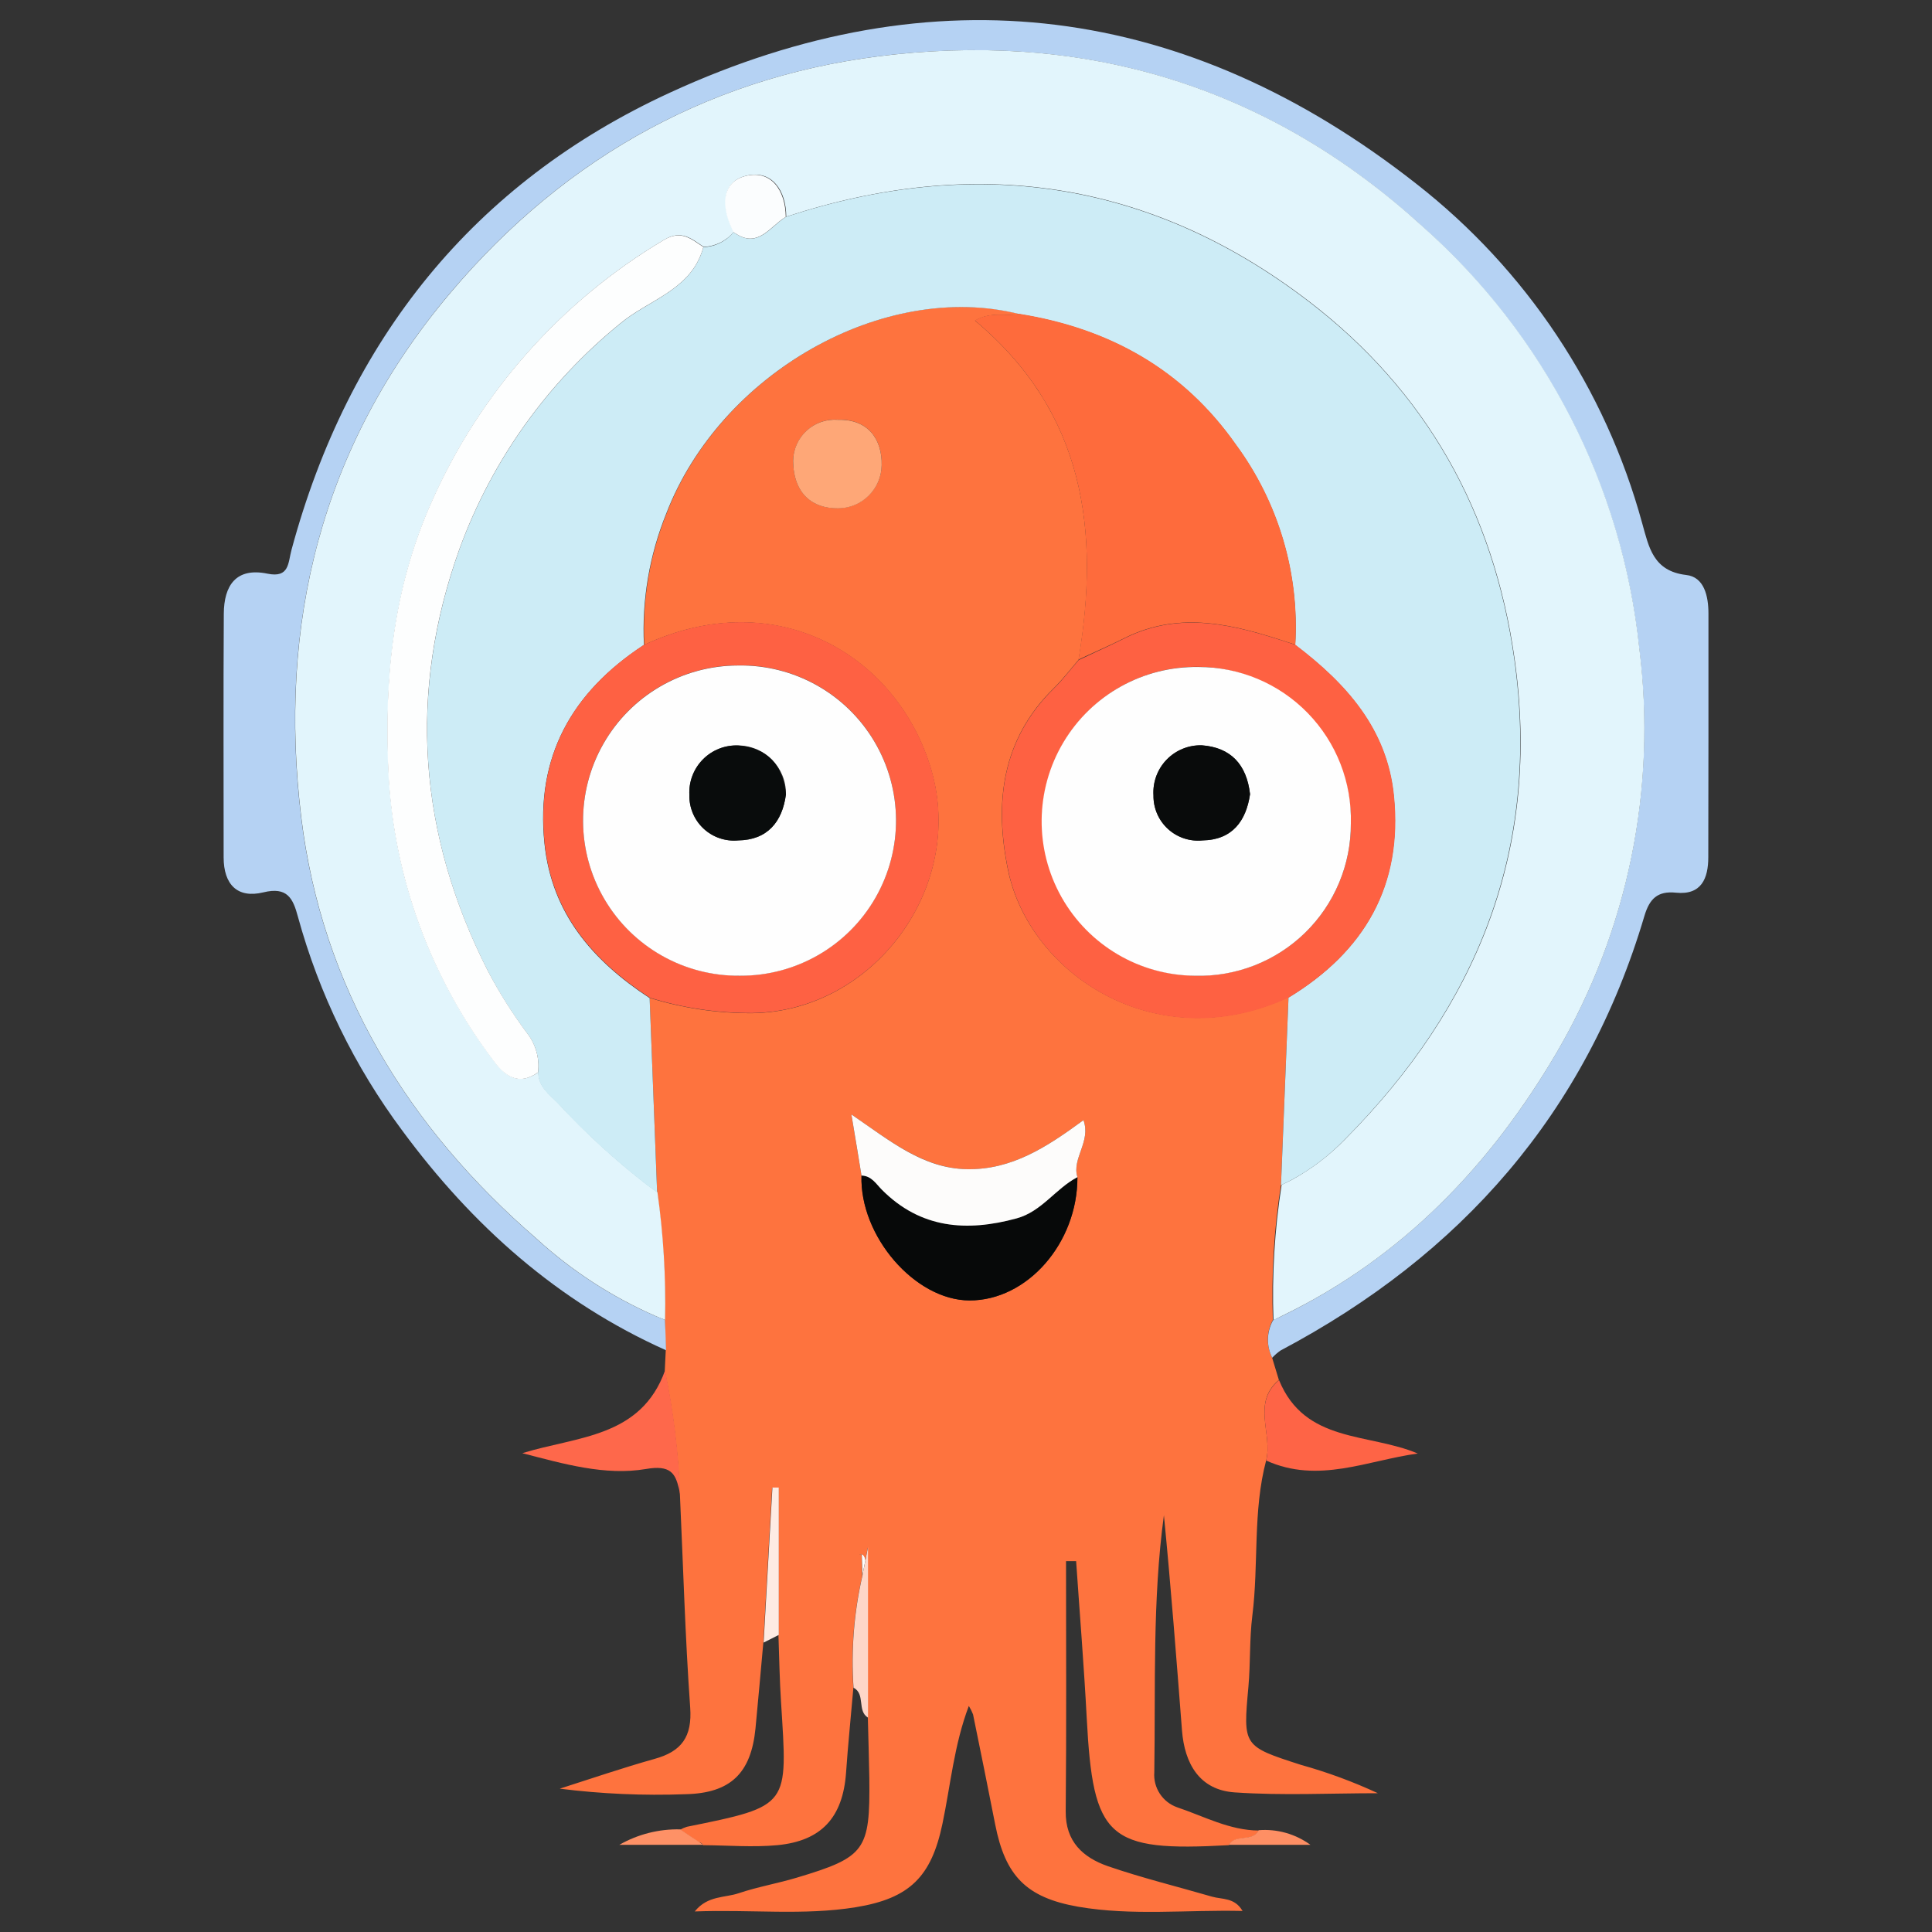
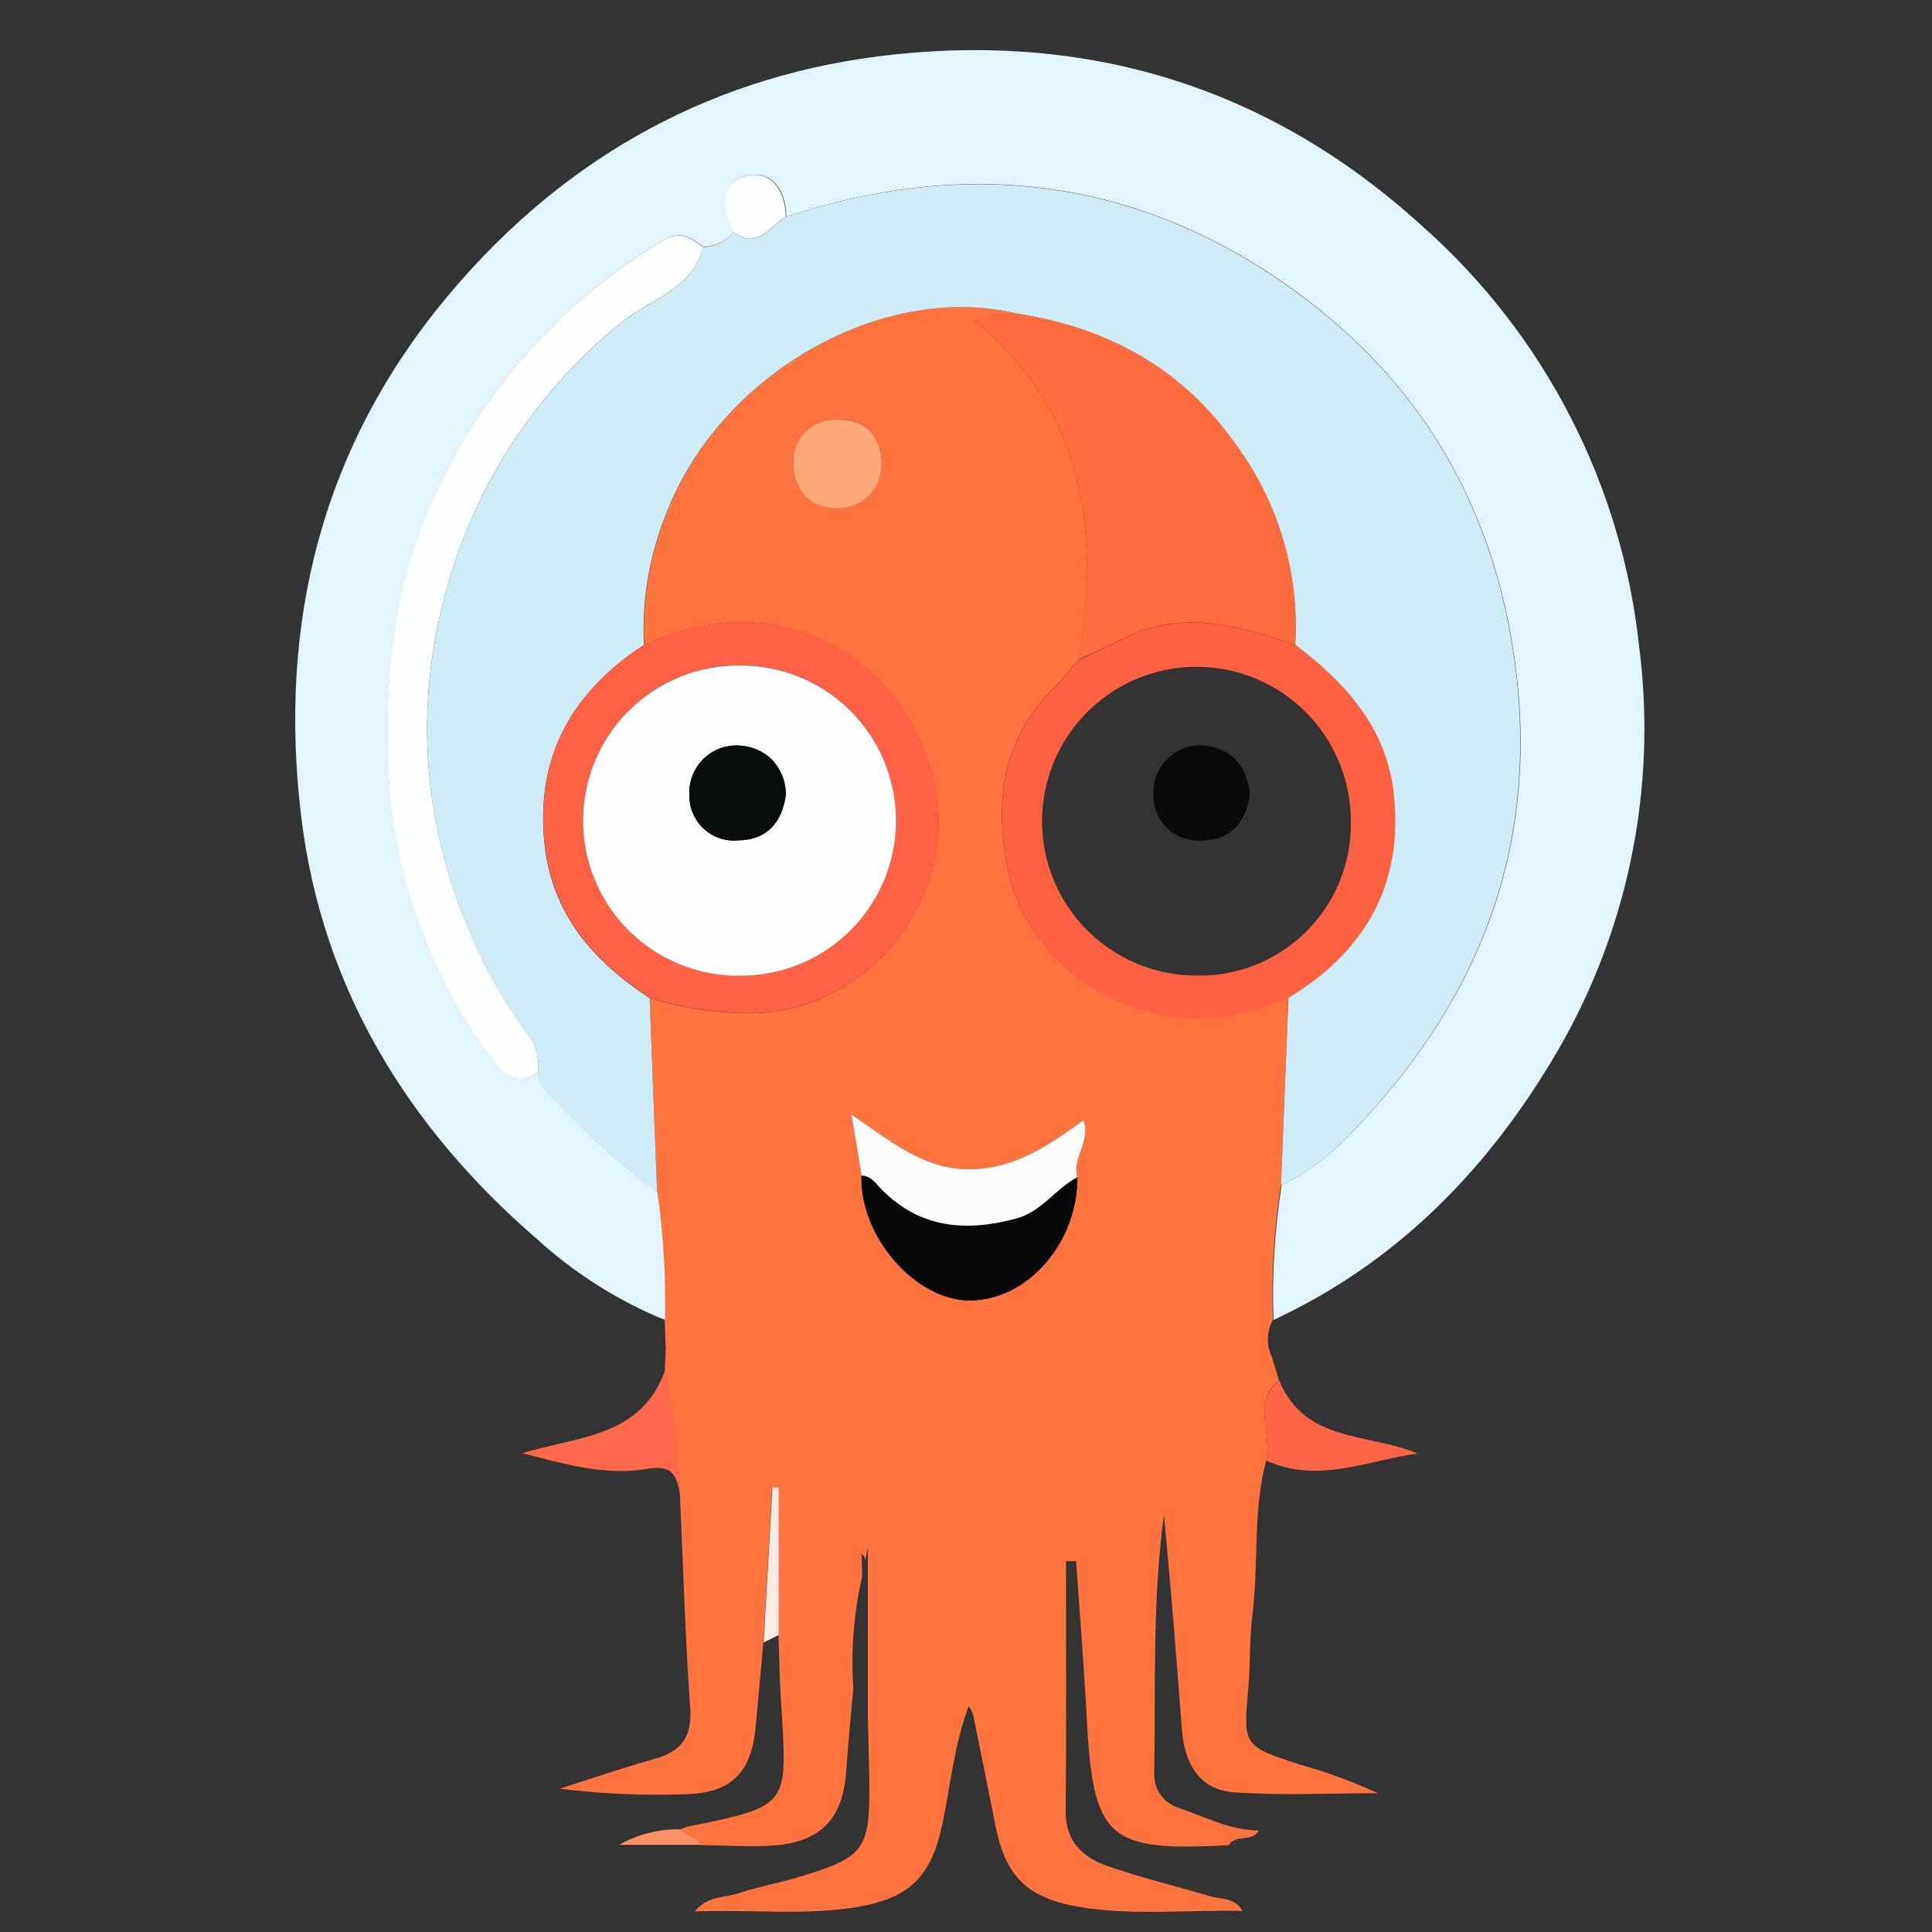
<svg xmlns="http://www.w3.org/2000/svg" fill="none" viewBox="0 0 999 999" id="Argo-Icon--Streamline-Svg-Logos.svg" height="999" width="999">
  <rect x="0" y="0" width="999" height="999" fill="#333333" stroke="none" />
  <desc>Argo Icon Streamline Icon: https://streamlinehq.com</desc>
-   <path fill="#FEFEFE" d="M445.463 803.706c0.083 0 0.169 0.252 0.169 0.758 0.083 3.536 0.168 6.989 0.252 10.526 0.506 -2.695 1.01 -5.389 1.6 -8.168 -0.421 -5.138 -4.463 -2.527 -2.021 -3.116Z" stroke-width="1" />
  <path fill="#FEFEFE" d="M666.42 515.73c-0.086 0.085 -0.258 0.085 -0.344 0.172 0.086 0.085 0.258 0.172 0.344 0.258 -0.086 -0.085 0 -0.258 0 -0.43Z" stroke-width="1" />
  <path fill="#FEFEFE" d="M527.223 162.242v0.085h0.258c-0.086 0 -0.173 -0.085 -0.258 -0.085Z" stroke-width="1" />
  <path fill="#FE733E" d="M645.533 872.173c1.095 -12.21 0.505 -24.588 2.021 -36.713 3.367 -26.692 0.169 -53.974 7.157 -80.33 3.452 -13.642 -7.579 -29.64 6.567 -41.597l-3.536 -11.621c-3.026 -6.138 -2.869 -13.366 0.42 -19.367 -0.83 -23.405 0.58 -46.836 4.21 -69.973 1.263 -32.167 2.61 -64.332 3.873 -96.582 -0.083 -0.084 -0.253 -0.169 -0.336 -0.253 -68.795 31.577 -133.632 -12.63 -144.662 -65.679 -7.242 -34.861 -3.369 -67.784 23.829 -94.392 4.546 -4.463 8.421 -9.6 12.631 -14.483 11.115 -66.605 3.367 -127.738 -53.555 -175.397 8.505 -4.884 16.167 -2.105 23.073 -3.367v-0.083c-69.805 -17.515 -154.515 30.229 -182.555 103.15 -8.719 21.548 -12.656 44.733 -11.535 67.953 69.215 -32.082 131.274 6.231 148.367 64.584 17.767 60.711 -29.556 124.958 -92.456 125.884 -18.01 0.087 -35.929 -2.582 -53.132 -7.915 1.263 33.513 2.555 67.027 3.873 100.54 3.084 21.864 4.408 43.94 3.957 66.016 0.169 5.221 0.337 10.441 0.506 15.661 -0.169 3.453 -0.337 6.905 -0.506 10.442 4.379 21.163 6.998 42.652 7.832 64.247 -0.153 -0.553 -0.265 -1.115 -0.337 -1.684 0.084 0.59 0.253 1.095 0.337 1.684 1.684 36.629 2.694 73.342 5.304 109.971 1.095 15.157 -4.378 22.735 -18.357 26.609 -16.503 4.631 -32.755 10.188 -49.09 15.409 21.556 2.711 43.295 3.668 65.005 2.863 23.325 -0.505 33.935 -10.862 36.209 -34.018 1.431 -14.735 2.694 -29.472 4.042 -44.207 1.515 -26.693 3.031 -53.469 4.546 -80.162h3.284v76.205c0.42 11.535 0.589 23.156 1.347 34.691 3.369 53.807 4.968 53.47 -48.669 64.332 -1.229 0.382 -2.413 0.89 -3.537 1.515 3.2 2.105 6.4 4.21 9.6 6.4 0.983 0.159 1.846 0.744 2.357 1.599 12.799 0.084 25.683 1.179 38.313 0 22.988 -2.189 33.85 -14.482 35.534 -37.302 1.01 -14.651 2.527 -29.303 3.79 -43.954 -1.31 -19.345 0.223 -38.779 4.546 -57.68 -0.084 -3.537 -0.169 -6.989 -0.253 -10.526 0 -0.505 -0.169 -0.842 -0.169 -0.758 -2.441 0.589 1.6 -2.021 2.021 3.116 0.421 -2.274 0.926 -4.546 1.348 -6.82v88.245c0.253 10.357 0.589 20.63 0.758 30.988 0.421 37.471 -1.937 40.838 -37.639 51.533 -9.852 2.947 -20.125 4.715 -29.892 7.999 -7.073 2.441 -16.083 1.095 -22.736 9.431 29.051 -1.095 56.249 2.188 83.278 -2.189 27.955 -4.548 39.07 -15.831 44.797 -43.113 4.21 -20.04 5.978 -40.671 13.641 -60.963 0.869 1.386 1.602 2.852 2.189 4.378 3.873 18.946 7.746 37.977 11.452 56.922 5.221 26.524 15.999 37.807 42.943 42.523 27.872 4.799 56.08 1.515 84.962 2.189 -4.126 -7.073 -10.609 -5.895 -15.83 -7.41 -17.935 -5.221 -36.208 -9.683 -53.807 -15.746 -12.799 -4.463 -21.977 -12.631 -21.808 -28.377 0.42 -43.113 0.169 -86.225 0.169 -129.337h5.22c1.853 27.029 4.043 53.974 5.474 81.004 3.284 62.479 10.693 69.299 73.425 65.847 3.537 -5.894 12.21 -1.262 15.494 -7.578 -15.072 -0.084 -28.208 -7.326 -42.018 -11.958 -7.659 -2.636 -12.573 -10.111 -11.957 -18.187 0.673 -44.292 -1.01 -88.752 4.968 -132.874 3.621 37.049 6.484 74.184 9.347 111.233 1.347 17.346 9.178 30.902 27.366 32.081 24.587 1.685 49.259 0.421 73.931 0.421 -12.829 -5.954 -26.121 -10.855 -39.745 -14.652 -30.145 -9.683 -29.975 -9.768 -27.197 -40.419ZM455.905 240.391c-0.113 12.322 -10.075 22.285 -22.398 22.397 -13.22 0.253 -23.156 -7.325 -23.408 -24.503 0.114 -5.957 2.665 -11.605 7.056 -15.63 4.391 -4.026 10.24 -6.076 16.184 -5.673 15.746 -0.253 22.819 10.356 22.566 23.409Zm101.213 368.307c0.084 34.103 -26.019 63.827 -55.827 63.743 -28.124 -0.084 -56.837 -33.261 -55.826 -64.585 -1.516 -9.263 -3.116 -18.608 -5.221 -31.577 20.125 13.726 37.049 27.788 59.701 28.294 23.156 0.42 41.344 -11.452 60.29 -25.345 4.042 11.115 -6.147 19.787 -3.116 29.47Z" stroke-width="1" />
-   <path fill="#B5D2F3" d="M343.831 682.454c-1.685 -0.589 -3.284 -1.347 -4.885 -1.937 -22.573 -9.864 -43.369 -23.378 -61.553 -39.996C210.536 582.757 166.413 510.427 155.719 422.685c-12.126 -99.697 10.188 -191.732 76.71 -270.8C293.14 79.807 370.523 37.789 462.895 28.106c102.644 -10.694 194.848 18.02 272.483 88.92 63.382 56.269 103.421 134.214 112.244 218.509 9.097 72.354 -5.907 145.69 -42.691 208.657 -34.271 58.522 -79.91 106.013 -141.631 136.074 -1.685 0.842 -3.369 1.684 -5.052 2.441 -3.332 5.99 -3.489 13.239 -0.421 19.367 1.317 -1.418 2.786 -2.689 4.379 -3.789 93.214 -49.343 157.883 -122.686 188.112 -224.741 2.61 -8.673 6.652 -12.967 16.336 -11.957 13.136 1.347 16.672 -7.41 16.672 -18.357 0.083 -42.018 0.111 -84.008 0.083 -125.97 0 -9.01 -2.189 -18.946 -11.536 -19.956 -17.178 -2.021 -19.283 -14.568 -22.735 -26.777 -19.004 -69.595 -60.001 -131.179 -116.876 -175.565C613.535 1.75 483.187 -15.091 346.44 47.894 244.805 94.627 180.052 175.715 150.749 284.254c-1.852 6.737 -1.01 14.736 -12.461 12.378 -16.336 -3.369 -22.483 6.231 -22.567 20.714 -0.253 42.018 -0.084 83.951 -0.084 125.97 0 13.978 7.073 21.388 20.546 18.104 12.378 -3.031 15.325 3.116 17.851 12.547 10.947 39.919 29.252 77.444 53.975 110.643 36.208 49.091 80.331 88.499 136.41 113.592 -0.169 -5.221 -0.336 -10.526 -0.588 -15.747Z" stroke-width="1" />
  <path fill="#FE684B" d="M343.921 708.555c-12.461 34.944 -45.639 34.102 -73.847 42.859 21.219 5.474 42.776 11.788 63.995 8.168 12.63 -2.189 15.072 2.358 16.925 9.852 0.169 0.59 0.253 1.179 0.421 1.769 0.083 0.505 0.253 1.095 0.337 1.684 -0.834 -21.623 -3.453 -43.14 -7.832 -64.331Z" stroke-width="1" />
  <path fill="#FE6446" d="M654.71 755.213c26.946 12.21 52.376 -0.084 78.394 -3.621 -25.43 -10.778 -58.353 -5.22 -71.742 -37.976 -14.231 11.957 -3.2 27.955 -6.653 41.597Z" stroke-width="1" />
-   <path fill="#FED6C8" d="M448.835 800.005c-0.42 2.274 -0.926 4.548 -1.347 6.821 -0.506 2.694 -1.095 5.388 -1.6 8.168 -4.324 18.901 -5.856 38.334 -4.546 57.68 6.316 3.283 1.684 11.957 7.495 15.493l-0.001 -88.162Z" stroke-width="1" />
  <path fill="#FEEBE3" d="M399.4 769.183c-1.516 26.693 -3.031 53.469 -4.548 80.162 2.611 -1.348 5.221 -2.61 7.832 -3.957v-76.205h-3.284Z" stroke-width="1" />
  <path fill="#FE9166" d="M320.246 953.926h43.449c-0.758 -0.506 -1.599 -1.01 -2.358 -1.6 -3.199 -2.105 -6.399 -4.21 -9.599 -6.399 -11.03 -0.244 -21.917 2.521 -31.492 7.999Z" stroke-width="1" />
-   <path fill="#FE8F64" d="M635.345 953.934h42.27c-7.735 -5.641 -17.233 -8.329 -26.776 -7.578 -3.284 6.399 -12.041 1.684 -15.494 7.578Z" stroke-width="1" />
  <path fill="#E2F5FC" d="M663.382 680.185c61.722 -29.976 107.276 -77.467 141.631 -136.073 36.784 -62.967 51.789 -136.303 42.692 -208.658 -8.75 -84.317 -48.801 -162.288 -112.244 -218.509 -77.636 -70.815 -169.839 -99.613 -272.485 -88.835 -92.287 9.599 -169.755 51.701 -230.466 123.78 -66.605 79.067 -88.835 171.102 -76.71 270.8 10.693 87.825 54.817 160.071 121.675 217.835 18.19 16.611 38.985 30.123 61.553 39.997 1.599 0.673 3.2 1.348 4.884 1.937 0.45 -22.076 -0.873 -44.152 -3.957 -66.016 -1.684 -1.179 -3.369 -2.358 -5.052 -3.62 -16.655 -12.882 -32.203 -27.133 -46.481 -42.607 -4.463 -4.546 -10.02 -8.421 -10.02 -15.831 -9.936 7.157 -17.093 2.189 -22.904 -5.726 -32.612 -42.785 -51.595 -94.395 -54.48 -148.115 -2.357 -48.669 2.021 -95.992 22.483 -141.547 24.996 -56.269 66.831 -103.4 119.738 -134.894 9.094 -5.558 14.315 -0.589 20.629 3.536 6.062 -0.238 11.731 -3.057 15.578 -7.746l-0.758 -1.768c-5.389 -11.368 -5.642 -24.251 7.325 -27.282 13.052 -3.116 20.462 7.494 20.546 21.22 97.424 -31.998 188.027 -19.03 269.789 43.365 61.133 46.649 96.161 109.213 106.856 185.501 13.809 98.099 -19.367 179.439 -87.741 248.234 -8.069 8.277 -17.319 15.314 -27.45 20.882 -1.768 0.927 -3.537 1.769 -5.305 2.611 -3.631 23.137 -5.041 46.568 -4.21 69.974 1.515 -0.758 3.116 -1.6 4.884 -2.442Z" stroke-width="1" />
  <path fill="#CDECF6" d="M695.301 589.236c68.29 -68.795 101.466 -150.135 87.741 -248.234 -10.695 -76.373 -45.723 -138.936 -106.856 -185.501 -81.762 -62.395 -172.449 -75.279 -269.789 -43.365 -0.169 0.083 -0.337 0.253 -0.506 0.336 -7.662 4.884 -13.641 15.41 -24.671 8.841 -0.673 -0.421 -1.263 -0.758 -1.937 -1.262 -3.836 4.704 -9.512 7.527 -15.578 7.746 -0.253 1.01 -0.589 1.937 -0.926 2.947 -6.989 19.62 -27.955 24.756 -42.017 36.545 -37.712 30.6 -66.432 70.843 -83.11 116.454 -26.777 74.604 -21.304 147.694 14.567 218.257 5.955 11.446 12.857 22.373 20.63 32.671 4.237 5.61 6.166 12.631 5.389 19.619v0.253c0 7.326 5.557 11.283 10.02 15.83 14.298 15.454 29.844 29.705 46.481 42.607 1.684 1.179 3.367 2.442 5.052 3.621 -1.263 -33.513 -2.555 -67.027 -3.873 -100.54 -0.084 0 -0.084 -0.084 -0.169 -0.084 -29.134 -19.114 -50.522 -43.534 -54.228 -79.91 -4.631 -44.88 14.231 -78.057 50.944 -102.224 0.169 -0.083 0.337 -0.252 0.505 -0.336 -1.133 -23.221 2.803 -46.409 11.536 -67.953 28.04 -72.836 112.75 -120.665 182.555 -103.15 0.092 -0.011 0.184 0.019 0.252 0.083 46.313 7.494 84.373 28.629 111.655 67.447 22.012 29.882 32.885 66.519 30.735 103.571 26.272 19.956 47.491 43.365 50.943 77.973 4.632 46.564 -15.241 80.583 -54.396 104.328v0.421c-1.263 32.166 -2.61 64.331 -3.873 96.581 1.852 -0.842 3.62 -1.684 5.305 -2.61 10.23 -5.525 19.547 -12.596 27.618 -20.965Z" stroke-width="1" />
  <path fill="#FE6B3C" d="M581.878 329.726c28.882 -14.231 56.921 -6.568 84.793 2.61 1.01 0.337 2.105 0.673 3.116 1.01 2.174 -37.055 -8.701 -73.7 -30.735 -103.57 -27.282 -38.818 -65.342 -59.954 -111.654 -67.448h-0.253c-6.905 1.348 -14.568 -1.515 -23.072 3.369 56.921 47.66 64.753 108.791 53.554 175.396 1.768 -0.842 3.452 -1.599 5.22 -2.441 6.484 -2.947 12.8 -5.81 19.031 -8.925Z" stroke-width="1" />
  <path fill="#FE6142" d="M720.812 411.404c-3.453 -34.608 -24.672 -58.017 -50.944 -77.973 -1.01 -0.336 -2.105 -0.673 -3.115 -1.01 -27.956 -9.178 -55.912 -16.84 -84.794 -2.61 -6.23 3.116 -12.63 6.063 -18.946 9.01 -1.768 0.842 -3.452 1.599 -5.221 2.442 -4.209 4.799 -8.084 10.02 -12.63 14.482 -27.282 26.609 -31.071 59.532 -23.83 94.393 11.032 53.132 75.868 97.34 144.747 65.848 0.084 -0.084 0.253 -0.084 0.337 -0.169 39.155 -23.829 59.112 -57.933 54.396 -104.413Zm-102.981 93.045c-32.31 -0.341 -61.228 -20.126 -73.253 -50.116 -12.025 -29.991 -4.787 -64.272 18.337 -86.841 23.124 -22.568 57.572 -28.972 87.262 -16.222 29.689 12.751 48.766 42.141 48.321 74.449 0.135 21.26 -8.384 41.66 -23.6 56.511 -15.215 14.85 -35.816 22.871 -57.067 22.219Z" stroke-width="1" />
  <path fill="#FE6143" d="M332.551 333.681c-36.713 24.166 -55.575 57.343 -50.944 102.224 3.706 36.376 25.094 60.795 54.228 79.91 0.083 0 0.083 0.084 0.169 0.084 17.202 5.338 35.121 8.008 53.132 7.915 62.816 -0.926 110.223 -65.09 92.456 -125.885 -17.094 -58.353 -79.236 -96.666 -148.368 -64.584 -0.24 0.077 -0.467 0.191 -0.673 0.337Zm50.185 170.766c-28.761 0.375 -55.52 -14.681 -70.132 -39.457 -14.611 -24.776 -14.836 -55.479 -0.591 -80.467s40.781 -40.436 69.545 -40.483c28.879 -0.557 55.828 14.456 70.553 39.306s14.951 55.698 0.593 80.762c-14.359 25.064 -41.083 40.472 -69.969 40.34Z" stroke-width="1" />
  <path fill="#070909" d="M456.072 615.256c-3.116 -3.116 -5.388 -7.326 -10.609 -7.41 -1.01 31.324 27.618 64.5 55.827 64.585 29.892 0.083 55.911 -29.64 55.827 -63.743 -11.283 5.811 -18.441 17.768 -31.408 21.304 -25.851 7.073 -49.596 5.305 -69.638 -14.735Z" stroke-width="1" />
  <path fill="#FDFCFB" d="M560.234 579.219c-18.946 13.893 -37.049 25.766 -60.29 25.344 -22.736 -0.42 -39.576 -14.567 -59.701 -28.293 2.188 12.968 3.705 22.23 5.22 31.577 5.221 0.169 7.495 4.295 10.61 7.41 19.956 20.04 43.786 21.808 69.637 14.735 12.967 -3.536 20.125 -15.409 31.408 -21.304 -3.031 -9.683 7.157 -18.357 3.116 -29.47Z" stroke-width="1" />
  <path fill="#FEA777" d="M433.337 217.056c-5.958 -0.46 -11.839 1.57 -16.244 5.608s-6.938 9.72 -6.996 15.696c0.253 17.178 10.189 24.672 23.409 24.504 12.323 -0.113 22.285 -10.075 22.398 -22.398 0.252 -13.136 -6.821 -23.745 -22.567 -23.409Z" stroke-width="1" />
  <path fill="#FDFEFE" d="M278.239 554.213c0.777 -6.988 -1.152 -14.008 -5.389 -19.619 -7.744 -10.318 -14.644 -21.243 -20.629 -32.671 -35.871 -70.563 -41.428 -143.652 -14.568 -218.257 16.677 -45.612 45.397 -85.855 83.11 -116.454 14.062 -11.788 35.03 -16.84 42.018 -36.545 0.359 -0.966 0.668 -1.949 0.926 -2.947 -6.316 -4.126 -11.536 -9.094 -20.63 -3.536 -52.906 31.495 -94.742 78.624 -119.738 134.894 -20.461 45.554 -24.84 92.878 -22.482 141.547 2.938 53.71 21.915 105.304 54.48 148.115 5.81 7.915 13.052 12.883 22.903 5.726l0 -0.253Z" stroke-width="1" />
  <path fill="#FBFDFE" d="M405.805 112.482c0.169 -0.083 0.337 -0.253 0.506 -0.337 -0.169 -13.725 -7.495 -24.335 -20.546 -21.219 -12.967 3.116 -12.714 15.999 -7.326 27.282l0.759 1.769c0.618 0.46 1.265 0.882 1.937 1.262 11.031 6.653 17.009 -3.957 24.671 -8.757Z" stroke-width="1" />
-   <path fill="#FEFEFE" d="M698.496 425.806c0.588 -21.257 -7.446 -41.848 -22.275 -57.089 -14.829 -15.241 -35.192 -23.837 -56.456 -23.831 -28.603 -0.475 -55.272 14.391 -69.91 38.967 -14.638 24.576 -15.009 55.106 -0.971 80.031 14.038 24.924 40.339 40.431 68.943 40.652 21.243 0.622 41.828 -7.409 57.037 -22.253s23.737 -35.226 23.632 -56.478Zm-76.71 8.757c-6.532 0.648 -13.032 -1.516 -17.87 -5.952 -4.838 -4.437 -7.557 -10.724 -7.476 -17.288 -0.424 -6.837 2.043 -13.539 6.798 -18.469 4.755 -4.932 11.362 -7.64 18.21 -7.465 14.82 1.095 23.156 9.767 24.924 25.261 -2.021 13.809 -9.094 23.661 -24.587 23.914Z" stroke-width="1" />
  <path fill="#FEFEFE" d="M381.559 344.117c-28.763 0.049 -55.299 15.496 -69.544 40.484 -14.246 24.987 -14.02 55.691 0.591 80.467 14.611 24.776 41.371 39.831 70.132 39.457 28.885 0.132 55.61 -15.276 69.969 -40.34 14.358 -25.063 14.131 -55.912 -0.594 -80.762 -14.725 -24.85 -41.673 -39.864 -70.553 -39.308Zm0.084 90.436c-6.549 0.6 -13.042 -1.621 -17.85 -6.108 -4.808 -4.486 -7.474 -10.81 -7.327 -17.385 -0.362 -6.849 2.182 -13.533 7.009 -18.408 4.825 -4.873 11.484 -7.484 18.337 -7.191 13.764 0.188 24.772 11.497 24.588 25.261 -1.853 14.231 -9.6 23.662 -24.756 23.83Z" stroke-width="1" />
  <path fill="#090B0B" d="M621.45 385.382c-6.857 -0.202 -13.481 2.498 -18.242 7.435 -4.762 4.938 -7.219 11.655 -6.767 18.5 -0.096 6.568 2.619 12.865 7.46 17.305 4.842 4.439 11.35 6.6 17.885 5.936 15.41 -0.253 22.567 -10.104 24.588 -23.915 -1.768 -15.493 -10.104 -24.166 -24.924 -25.261Z" stroke-width="1" />
  <path fill="#090C0C" d="M381.808 385.47c-6.853 -0.294 -13.51 2.316 -18.337 7.191 -4.825 4.874 -7.371 11.558 -7.009 18.408 -0.146 6.574 2.519 12.899 7.327 17.385 4.809 4.486 11.301 6.708 17.85 6.107 15.157 -0.168 22.904 -9.599 24.756 -23.829 -1.432 -15.578 -10.02 -24.082 -24.588 -25.261Z" stroke-width="1" />
</svg>